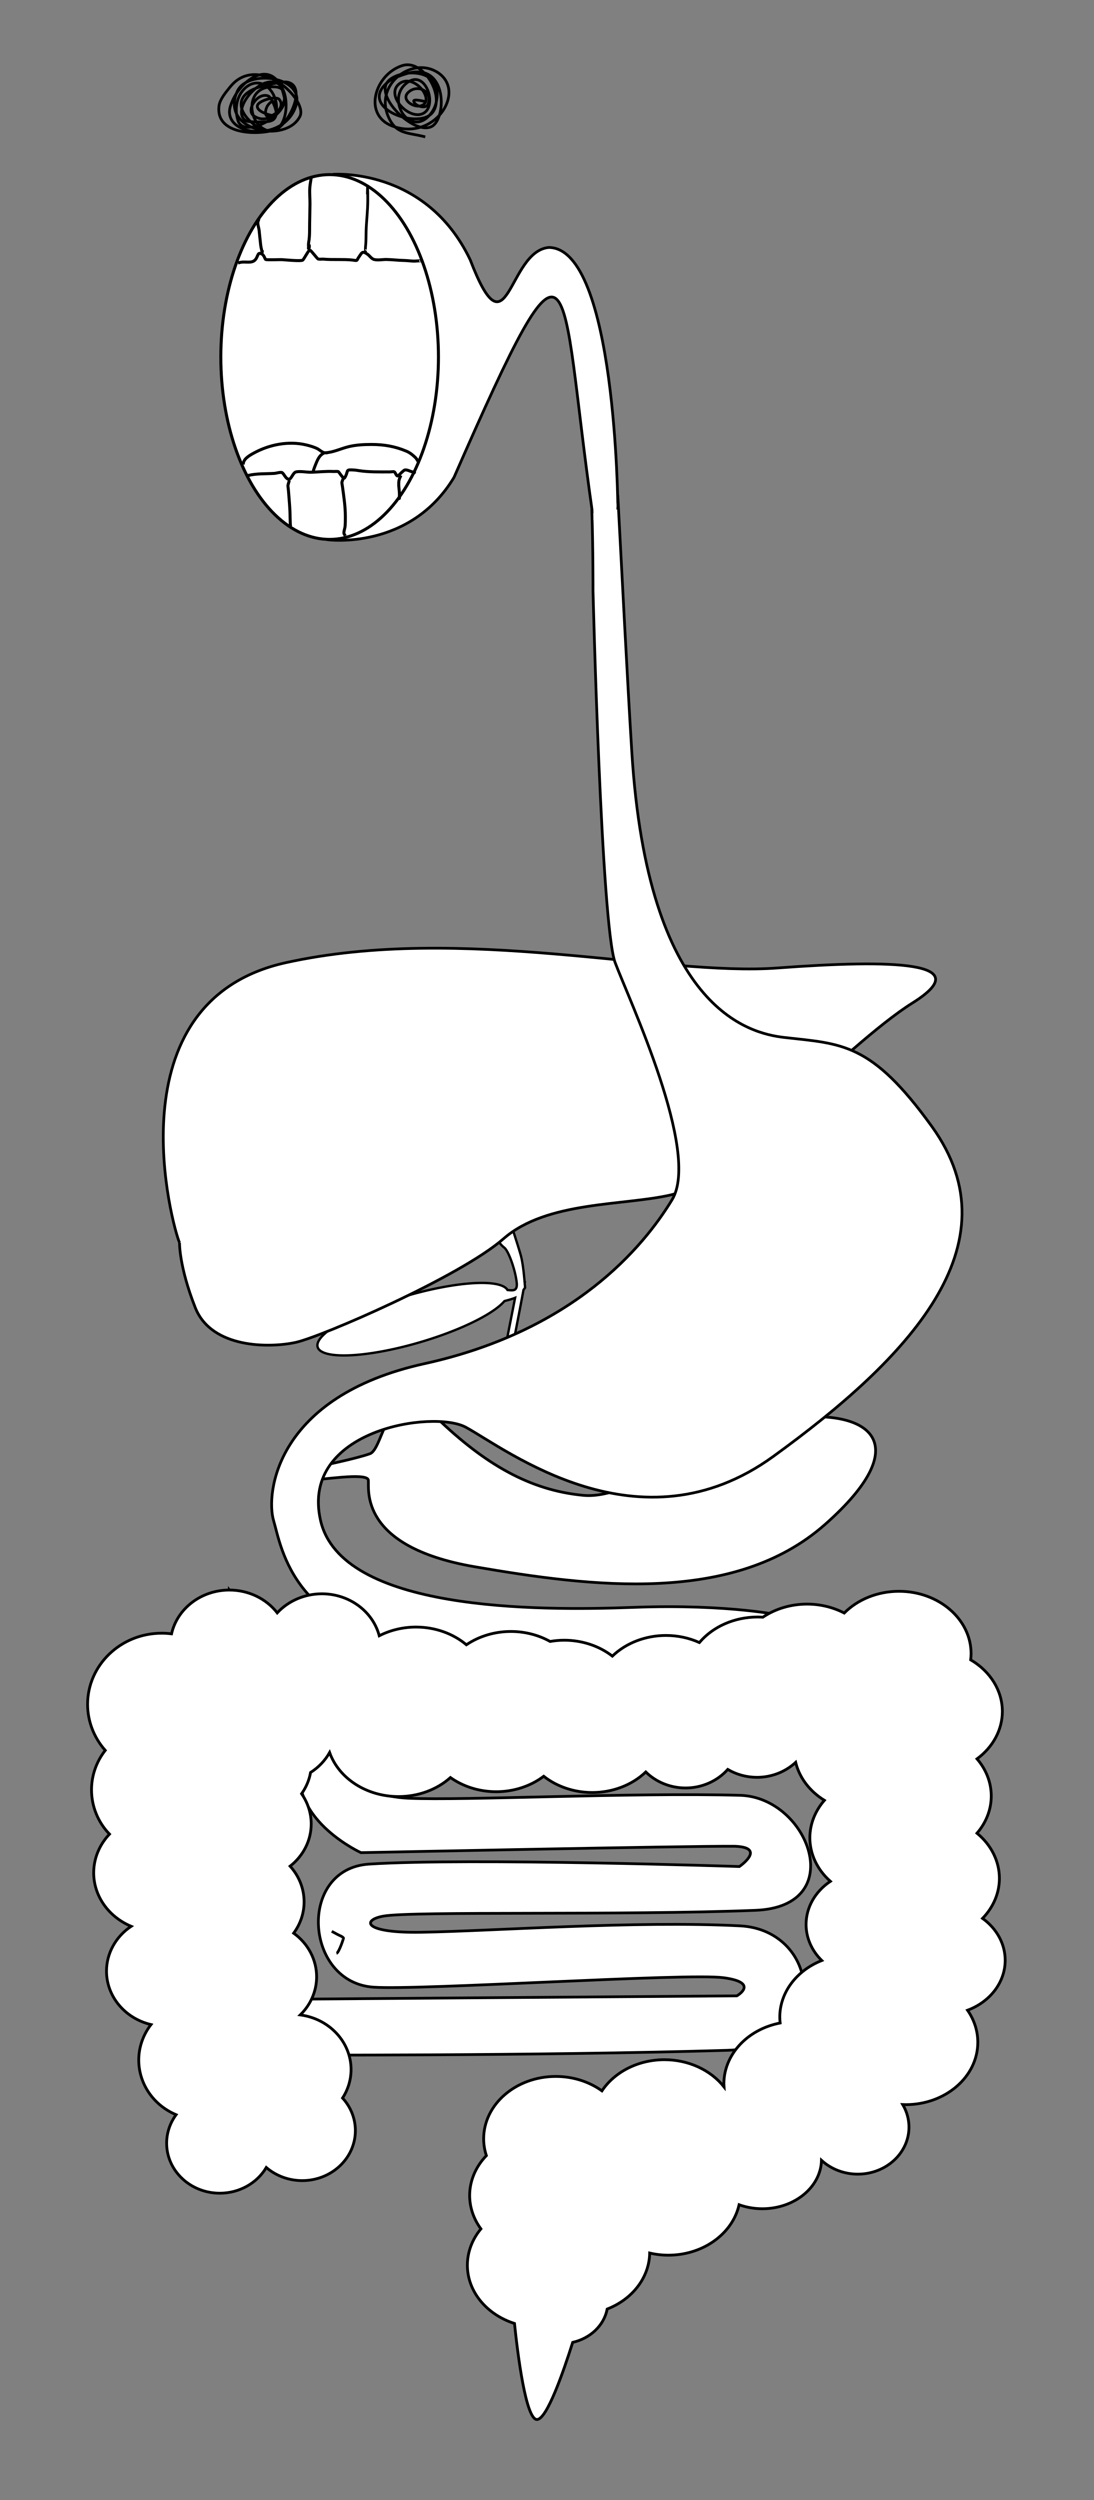
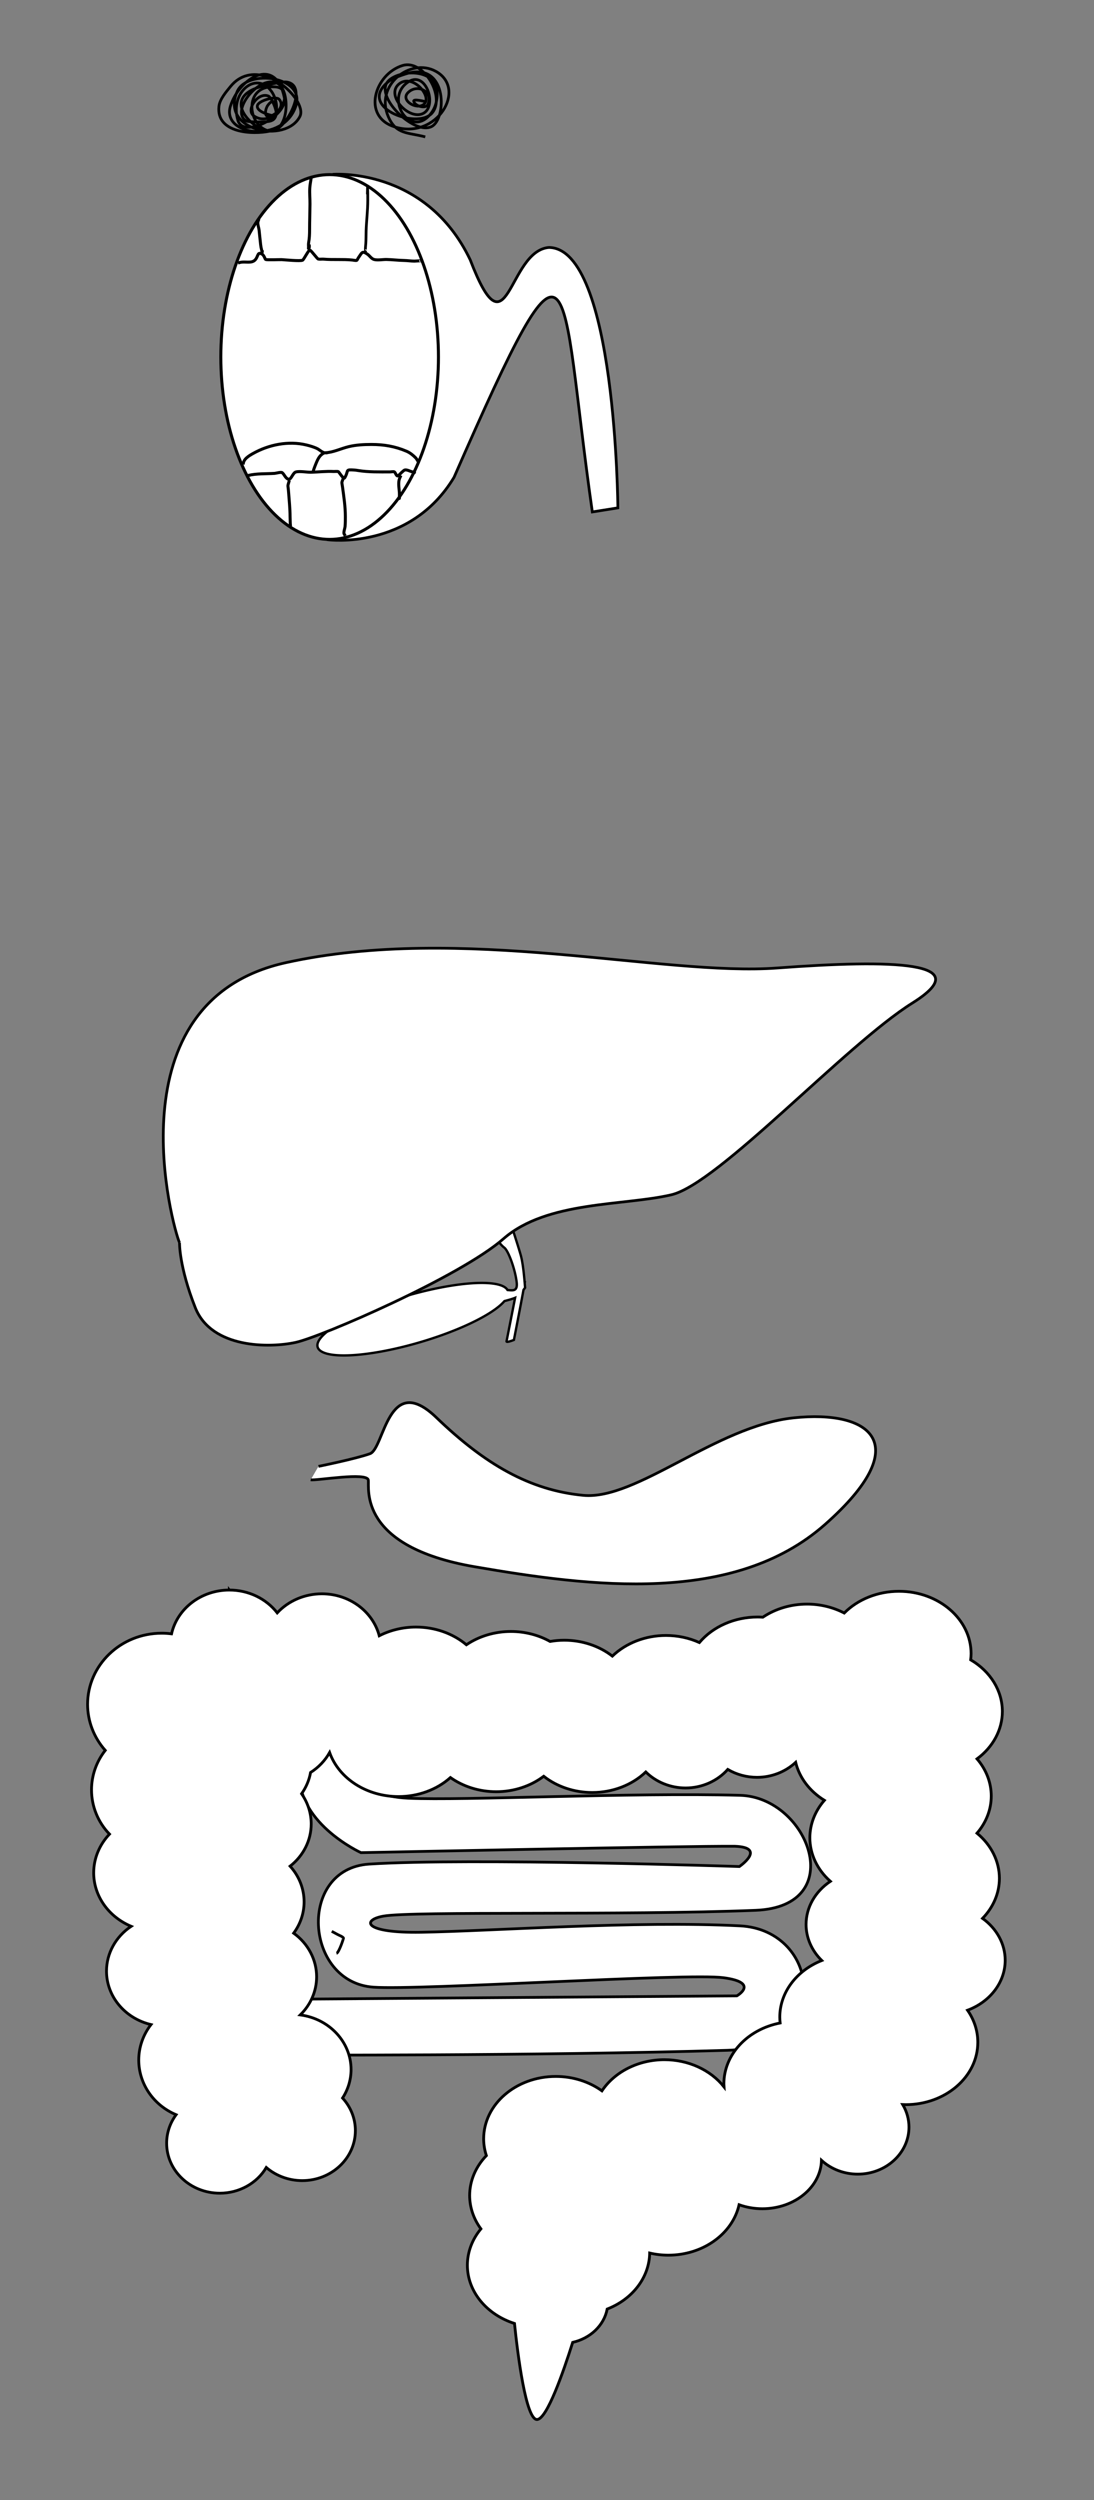
<svg xmlns="http://www.w3.org/2000/svg" xmlns:ns1="http://www.inkscape.org/namespaces/inkscape" xmlns:ns2="http://sodipodi.sourceforge.net/DTD/sodipodi-0.dtd" width="105.615mm" height="241.277mm" viewBox="0 0 105.615 241.277" version="1.1" id="svg2005" ns1:version="1.2.2 (b0a8486541, 2022-12-01)" ns2:docname="1.svg">
  <rect x="0" y="0" width="105.615" height="241.277" fill="#808080" stroke="none" />
  <ns2:namedview id="namedview2007" pagecolor="#ffffff" bordercolor="#666666" borderopacity="1.0" ns1:showpageshadow="2" ns1:pageopacity="0.0" ns1:pagecheckerboard="0" ns1:deskcolor="#d1d1d1" ns1:document-units="mm" showgrid="false" ns1:zoom="0.67113035" ns1:cx="217.54343" ns1:cy="537.15348" ns1:window-width="960" ns1:window-height="1005" ns1:window-x="20" ns1:window-y="20" ns1:window-maximized="0" ns1:current-layer="layer1" />
  <defs id="defs2002" />
  <g ns1:label="Layer 1" ns1:groupmode="layer" id="layer1" transform="translate(-85.103,-44.306)">
    <path id="path10272" style="display:inline;fill:#ffffff;fill-opacity:1;stroke:#000000;stroke-width:0.228;stroke-opacity:1" d="m 134.453,162.509 -1.431,1.288 c 0,0 0.344,0.596 0.761,0.912 0.417,0.316 1.071,2.156 1.202,3.363 0.095,0.878 -0.369,0.775 -0.887,0.73 a 2.329,9.577 73.678 0 0 -10.282,0.725 2.329,9.577 73.678 0 0 -8,4.896 2.329,9.577 73.678 0 0 10.287,-0.718 2.329,9.577 73.678 0 0 7.7,-3.836 c 0.399,-0.105 0.808,-0.223 1.029,-0.316 -0.255,1.298 -0.795,4.044 -0.827,4.19 -0.041,0.183 0.712,-0.126 0.712,-0.126 0,0 0.629,-3.217 0.924,-4.829 0.087,-0.115 0.153,-0.207 0.153,-0.207 0,0 -0.014,-0.19 -0.036,-0.456 0.013,-0.077 0.023,-0.141 0.028,-0.181 l -0.032,0.133 c -0.057,-0.688 -0.179,-1.923 -0.369,-2.602 -0.27,-0.964 -0.932,-2.966 -0.932,-2.966 z" />
    <path style="display:inline;fill:#ffffff;stroke:#000000;stroke-width:0.265px;stroke-linecap:butt;stroke-linejoin:miter;stroke-opacity:1" d="m 102.434,164.231 c -0.621,-1.339 -6.721,-23.269 10.27,-27.022 16.992,-3.753 36.338,1.339 47.442,0.515 11.104,-0.824 19.477,-0.648 13.034,3.385 -6.443,4.033 -18.692,17.426 -23.255,18.5 -4.563,1.074 -12.02,0.574 -16.207,4.239 -4.187,3.665 -17.58,9.464 -20.066,10.008 -2.486,0.545 -8.128,0.618 -9.698,-3.356 -1.57,-3.974 -1.521,-6.27 -1.521,-6.27 z" id="path10133" />
    <path style="display:inline;fill:#ffffff;stroke:#000000;stroke-width:0.265px;stroke-linecap:butt;stroke-linejoin:miter;stroke-opacity:1" d="m 115.099,187.116 c 0.523,0.103 5.462,-0.765 5.56,0.029 0.098,0.795 -1.014,6.417 10.254,8.36 11.268,1.943 25.038,3.694 33.836,-4.077 8.798,-7.771 4.432,-11.083 -3.042,-10.288 -7.474,0.795 -15.144,7.962 -20.295,7.477 -5.151,-0.486 -9.485,-2.988 -14.179,-7.506 -4.694,-4.518 -5.021,2.988 -6.411,3.488 -1.39,0.5 -4.972,1.222 -4.972,1.222" id="path20180" />
-     <path style="display:inline;fill:#ffffff;fill-opacity:1;stroke:#000000;stroke-width:0.265px;stroke-linecap:butt;stroke-linejoin:miter;stroke-opacity:1" d="m 142.237,93.481 c 0.129,3.795 0.115,7.818 0.115,7.818 0,0 0.796,32.33 2.137,35.907 1.341,3.576 8.275,18.309 5.495,22.886 -2.78,4.577 -9.506,12.652 -23.897,15.817 -14.391,3.164 -15.34,12.554 -14.571,15.145 0.769,2.59 1.848,11.244 16.239,12.378 14.391,1.133 33.493,1.03 33.493,1.03 l -0.409,-4.195 c 0,0 -5.168,-1.192 -14.588,-0.839 -9.42,0.353 -28.227,0.353 -30.206,-8.404 -1.979,-8.757 10.912,-10.679 14.032,-8.978 3.941,2.149 16.763,12.172 29.666,2.826 12.903,-9.346 23.593,-20.38 15.324,-31.849 -5.867,-8.138 -8.668,-7.962 -14.244,-8.595 -3.494,-0.397 -13.193,-2.812 -14.726,-27.573 -0.43,-6.948 -0.966,-17.454 -1.354,-24.775" id="path1103" ns2:nodetypes="ccsssssccsssssssc" />
    <path style="display:inline;fill:#ffffff;fill-opacity:1;stroke:#000000;stroke-width:0.265px;stroke-linecap:butt;stroke-linejoin:miter;stroke-opacity:1" d="m 118.725,214.447 c 0,0 0.376,3.15 5.789,3.4 5.413,0.25 21.362,-0.571 32.037,-0.28 6.626,0.181 10.578,10.734 1.505,11.097 -12.743,0.51 -33.084,0.062 -35.929,0.559 -2.107,0.368 -1.963,1.651 3.62,1.56 6.959,-0.114 20.64,-1.136 30.805,-0.618 7.784,0.397 9.06,11.701 -1.243,12.01 -18.39,0.552 -43.125,0.456 -43.125,0.456 l -1.112,-5.372 45.169,-0.339 c 0,0 2.24,-1.28 -1.292,-1.751 -3.532,-0.471 -29.201,1.227 -33.787,0.913 -6.689,-0.459 -7.343,-11.436 -0.425,-11.877 9.779,-0.624 35.749,0.235 35.749,0.235 0,0 2.666,-1.84 -0.442,-1.957 -4.236,-0.044 -36.093,0.618 -36.093,0.618 0,0 -6.574,-3.002 -5.871,-8.183 0.435,-3.207 4.644,-0.471 4.644,-0.471 z" id="path3529" ns2:nodetypes="cssssssscccssscccscc" />
    <path style="display:inline;fill:#ffffff;stroke:#000000;stroke-width:0.266px;stroke-linecap:butt;stroke-linejoin:miter;stroke-opacity:1" d="M 117.226,61.133 116.78,96.396 c 0,0 7.903,1.041 12.156,-6.026 11.908,-27.179 10.047,-19.766 13.351,3.342 l 2.466,-0.393 c 0,0 -0.176,-25.077 -6.665,-25.131 -4.009,0.351 -3.908,10.786 -7.588,1.2 -4.295,-9 -13.274,-8.255 -13.274,-8.255 z" id="path15217" ns2:nodetypes="cccccccc" />
    <ellipse style="display:inline;fill:#ffffff;fill-opacity:1;stroke:#000000;stroke-width:0.291;stroke-opacity:1" id="path10847" cx="116.926" cy="78.76" rx="10.505" ry="17.602" />
    <path style="display:inline;fill:#ffffff;stroke:#000000;stroke-width:0.291px;stroke-linecap:butt;stroke-linejoin:miter;stroke-opacity:1" d="m 108.076,69.701 c 0.398,-0.186 0.823,-0.058 1.237,-0.11 0.708,-0.089 0.575,-0.879 0.886,-0.835 0.415,0.059 0.453,0.539 0.554,0.591 0.122,0.063 1.348,0.005 1.551,0.016 0.307,0.016 1.798,0.165 2.012,0.055 0.118,-0.06 0.598,-1.03 0.702,-0.977 0.183,0.094 0.706,0.844 0.812,0.867 0.156,0.033 0.348,-0.006 0.508,0.008 0.935,0.081 1.854,-0.009 2.788,0.087 0.091,0.009 0.32,0.063 0.406,0.032 0.059,-0.021 0.12,-0.182 0.148,-0.221 0.378,-0.531 0.37,-0.748 0.905,-0.37 0.201,0.142 0.372,0.431 0.628,0.504 0.337,0.096 0.853,-0.007 1.2,0 0.566,0.011 1.124,0.085 1.689,0.095 0.336,0.006 0.671,0.063 1.006,0.063 0.052,0 0.775,-0.06 0.563,0.008" id="path13635" />
    <path style="display:inline;fill:#ffffff;stroke:#000000;stroke-width:0.291px;stroke-linecap:butt;stroke-linejoin:miter;stroke-opacity:1" d="m 109.055,90.195 c 0.831,-0.207 1.712,-0.149 2.566,-0.205 0.107,-0.007 0.612,-0.151 0.72,-0.071 0.21,0.157 0.341,0.596 0.637,0.638 0.236,0.034 0.4,-0.621 0.683,-0.701 0.365,-0.104 1.076,0.033 1.468,0.024 0.731,-0.018 1.456,-0.109 2.188,-0.071 0.059,0.003 0.399,-0.026 0.452,0.016 0.065,0.05 0.47,0.689 0.572,0.63 0.048,-0.027 0.107,-0.159 0.129,-0.205 0.276,-0.564 -0.018,-0.637 0.822,-0.583 0.203,0.013 0.173,0.015 0.378,0.047 1.022,0.162 2.051,0.134 3.083,0.134 0.098,0 0.346,-0.051 0.425,0 0.117,0.075 0.213,0.54 0.406,0.339 0.086,-0.09 0.495,-0.498 0.582,-0.52 0.224,-0.057 0.53,0.124 0.739,0.181 0.07,0.019 0.243,-0.008 0.212,0.055 -0.02,0.042 -0.08,0.053 -0.12,0.079" id="path13637" />
    <path style="display:inline;fill:#ffffff;stroke:#000000;stroke-width:0.291px;stroke-linecap:butt;stroke-linejoin:miter;stroke-opacity:1" d="m 110.098,65.447 c -0.034,0.102 -0.088,0.201 -0.102,0.307 -0.029,0.232 0.092,0.521 0.12,0.756 0.055,0.467 0.09,0.937 0.148,1.403 0.022,0.182 0.053,0.358 0.102,0.536 0.032,0.119 0.037,0.268 0.037,0.268 0.016,-0.064 0.023,-0.194 0.028,-0.26" id="path13775" />
    <path style="display:inline;fill:#ffffff;stroke:#000000;stroke-width:0.291px;stroke-linecap:butt;stroke-linejoin:miter;stroke-opacity:1" d="m 115.148,61.46 c -0.046,0.328 -0.118,0.654 -0.138,0.985 -0.031,0.517 0.022,1.035 0.018,1.552 -0.006,0.83 -0.037,1.66 -0.037,2.49 0,0.416 -0.017,0.827 -0.092,1.237 -0.027,0.147 -0.009,0.308 -0.009,0.457 0,0.032 -0.029,0.11 0,0.095 0.121,-0.062 0.057,-0.256 0.065,-0.386" id="path13777" />
    <path style="display:inline;fill:#ffffff;stroke:#000000;stroke-width:0.266px;stroke-linecap:butt;stroke-linejoin:miter;stroke-opacity:1" d="m 120.592,62.232 c -0.055,2.138 0.016,-1.161 0.016,1.405 0,0.985 -0.128,1.965 -0.16,2.947 -0.013,0.414 -0.003,0.825 -0.032,1.238 -0.008,0.115 -0.094,0.821 0.024,0.653" id="path13779" />
    <path style="display:inline;fill:#ffffff;stroke:#000000;stroke-width:0.291px;stroke-linecap:butt;stroke-linejoin:miter;stroke-opacity:1" d="m 113.034,90.668 c -0.204,0.732 -0.132,0.265 -0.065,1.213 0.054,0.764 0.138,1.519 0.138,2.285 0,0.208 0.018,0.414 0.018,0.622 0,0.082 0.018,0.158 0.018,0.236 0,0.016 -0.013,0.063 -0.009,0.047 0.008,-0.037 0.018,-0.074 0.028,-0.11" id="path13781" />
    <path style="display:inline;fill:#ffffff;stroke:#000000;stroke-width:0.291px;stroke-linecap:butt;stroke-linejoin:miter;stroke-opacity:1" d="m 118.259,90.416 c -0.198,0.592 -0.17,0.294 -0.083,0.93 0.125,0.919 0.268,1.87 0.268,2.797 0,0.328 0.002,0.659 -0.028,0.985 -0.014,0.155 -0.166,0.562 -0.092,0.701 0.034,0.064 0.077,0.124 0.111,0.189" id="path13787" />
    <path style="display:inline;fill:#ffffff;stroke:#000000;stroke-width:0.291px;stroke-linecap:butt;stroke-linejoin:miter;stroke-opacity:1" d="m 123.807,90.195 c -0.059,0.144 -0.143,0.282 -0.175,0.433 -0.085,0.396 0.005,0.836 0.028,1.237 0.007,0.133 0,0.269 0,0.402 0,0.047 -0.02,0.188 -0.009,0.142 0.01,-0.042 0.018,-0.084 0.028,-0.126" id="path13789" />
    <path style="display:inline;fill:#ffffff;stroke:#000000;stroke-width:0.291px;stroke-linecap:butt;stroke-linejoin:miter;stroke-opacity:1" d="m 108.584,89.147 c -0.013,-0.522 0.534,-0.845 0.969,-1.087 1.507,-0.841 3.392,-1.229 5.123,-0.812 0.342,0.083 0.76,0.203 1.071,0.362 0.204,0.104 0.505,0.402 0.739,0.394 0.767,-0.026 1.535,-0.412 2.271,-0.591 0.706,-0.172 1.472,-0.213 2.197,-0.213 1.216,0 2.293,0.183 3.397,0.654 0.351,0.15 0.645,0.396 0.905,0.662 0.068,0.07 0.24,0.409 0.185,0.268" id="path14560" />
    <path style="display:inline;fill:#ffffff;stroke:#000000;stroke-width:0.291px;stroke-linecap:butt;stroke-linejoin:miter;stroke-opacity:1" d="m 116.717,88.013 c -0.311,-0.027 -0.385,0.006 -0.6,0.189 -0.297,0.254 -0.457,0.723 -0.6,1.072 -0.06,0.147 -0.107,0.292 -0.157,0.441 -0.008,0.023 -0.025,0.09 -0.009,0.071 0.026,-0.031 0.043,-0.068 0.065,-0.102" id="path14562" />
-     <path style="display:inline;fill:#ffffff;stroke:none;stroke-width:0.269px;stroke-linecap:butt;stroke-linejoin:miter;stroke-opacity:1" d="m 142.382,93.283 c 0.006,0.194 0.011,0.388 0.017,0.581 0.003,0.119 -0.003,0.615 0,0.618 0.024,0.021 0.256,-0.046 0.354,-0.048 0.314,-0.006 0.687,-0.017 0.987,-0.118 0.124,-0.042 0.229,-0.131 0.35,-0.18 0.12,-0.049 0.297,-0.08 0.392,-0.173 0.071,-0.068 0.051,-0.213 0.089,-0.302 0.046,-0.111 0.105,-0.845 -0.029,-0.868 -0.221,-0.039 -1.113,0.192 -1.409,0.239 -0.272,0.043 -0.533,0.083 -0.751,0.25 z" id="path19918" />
+     <path style="display:inline;fill:#ffffff;stroke:none;stroke-width:0.269px;stroke-linecap:butt;stroke-linejoin:miter;stroke-opacity:1" d="m 142.382,93.283 z" id="path19918" />
    <path style="display:inline;fill:none;stroke:#000000;stroke-width:0.265px;stroke-linecap:butt;stroke-linejoin:miter;stroke-opacity:1" d="m 126.158,57.516 c -1.709,-0.445 -2.804,-0.216 -3.565,-1.943 -1.334,-3.029 2.114,-5.739 4.579,-4.386 3.077,1.689 0.114,6.655 -3.99,5.357 -3.176,-1.004 -1.908,-5.093 0.785,-5.917 2.044,-0.625 4.176,3.053 2.846,4.592 -1.433,1.658 -7.491,-0.653 -4.056,-3.15 0.355,-0.258 1.502,-0.646 1.897,-0.736 3.665,-0.838 3.555,4.441 2.126,5.181 -1.623,0.84 -5.256,-2.612 -4.35,-4.18 0.761,-1.318 5.146,-1.692 4.873,1.295 -0.055,0.605 -0.216,1.135 -0.589,1.619 -1.98,2.574 -4.6,-1.515 -2.159,-3.061 1.743,-1.104 2.855,2.559 1.276,3.12 -1.362,0.484 -3.447,-1.784 -2.257,-2.855 1.31,-1.179 3.374,1.228 2.42,1.943 -0.696,0.522 -2.252,-0.396 -1.505,-1.148 0.885,-0.89 2.445,-0.141 1.93,1.119 -0.207,0.506 -1.287,0.171 -1.374,-0.294 -0.048,-0.257 1.002,0.017 1.079,0.029" id="path908" />
    <path style="display:inline;fill:none;stroke:#000000;stroke-width:0.265px;stroke-linecap:butt;stroke-linejoin:miter;stroke-opacity:1" d="m 111.178,56.957 c -1.668,0.363 -5.218,0.216 -4.939,-2.384 0.075,-0.695 0.704,-1.408 1.112,-1.913 1.907,-2.359 5.14,-0.705 6.411,1.354 0.242,0.392 0.537,1.053 0.294,1.531 -1.365,2.687 -7.738,1.382 -6.051,-2.414 0.981,-2.206 6.61,-1.458 5.658,1.413 -1.208,3.645 -7.213,2.88 -6.313,0 0.843,-2.698 4.376,-4.905 5.201,-0.824 0.356,1.763 -3.942,4.01 -4.481,2.208 -0.809,-2.705 1.731,-4.794 3.205,-2.855 0.287,0.377 0.492,0.94 0.523,1.413 0.113,1.709 -0.506,1.562 -1.995,1.59 -0.019,2.65e-4 -0.804,-0.023 -0.916,-0.088 -1.642,-0.956 1.378,-4.644 3.075,-3.591 1.158,0.719 1.071,4.519 -0.785,4.563 -1.489,0.035 -4.956,-3.14 -0.883,-4.298 0.182,-0.052 1.961,-0.502 2.453,-0.442 2.288,0.281 -0.129,4.936 -1.57,4.739 -2.152,-0.294 -2.689,-4.483 0.491,-4.268 2.241,0.151 -0.032,4.201 -2.061,2.796 -0.805,-0.557 0.373,-2.322 1.406,-1.913 0.326,0.129 1.121,1.97 0.556,1.913 -0.299,-0.03 -1.819,-0.399 -1.603,-1.03 0.155,-0.453 1.79,-0.923 2.093,-0.559 0.559,0.67 -0.275,1.455 -0.883,1.619 -0.663,0.179 -0.435,-0.746 -0.229,-1.03 1.07,-1.477 0.924,1.851 0.752,0" id="path1117" />
    <path id="path8626" style="display:inline;fill:#ffffff;fill-opacity:1;stroke:#000000;stroke-width:0.271;stroke-opacity:1" d="m 107.245,197.755 v 5.3e-4 c -2.696,10e-4 -5.024,1.764 -5.582,4.227 -0.315,-0.041 -0.632,-0.061 -0.949,-0.061 -3.952,-1.7e-4 -7.155,3.074 -7.155,6.866 0.002,1.628 0.606,3.202 1.706,4.442 -0.859,1.087 -1.326,2.428 -1.327,3.808 0.001,1.592 0.622,3.123 1.735,4.274 -0.983,1.034 -1.524,2.359 -1.526,3.73 0.001,2.222 1.414,4.24 3.618,5.167 -1.493,1 -2.379,2.61 -2.381,4.325 0.002,2.434 1.77,4.557 4.296,5.159 -0.767,0.991 -1.182,2.191 -1.183,3.423 0.002,2.285 1.416,4.354 3.606,5.276 -0.594,0.807 -0.912,1.764 -0.913,2.746 -9e-5,2.666 2.299,4.828 5.135,4.828 1.863,-0.001 3.58,-0.951 4.486,-2.482 0.946,0.814 2.183,1.266 3.465,1.267 2.836,-1e-5 5.135,-2.161 5.135,-4.828 -4e-5,-1.153 -0.439,-2.267 -1.237,-3.142 0.536,-0.829 0.82,-1.779 0.821,-2.748 -2.6e-4,-2.652 -2.091,-4.901 -4.904,-5.274 1.012,-0.99 1.578,-2.306 1.579,-3.675 -1.2e-4,-1.649 -0.818,-3.205 -2.216,-4.214 0.656,-0.889 1.007,-1.942 1.007,-3.022 -2.1e-4,-1.26 -0.479,-2.48 -1.351,-3.442 1.29,-1.011 2.036,-2.503 2.037,-4.076 -1.1e-4,-1.034 -0.323,-2.046 -0.929,-2.912 0.439,-0.62 0.735,-1.319 0.867,-2.052 0.773,-0.493 1.405,-1.156 1.839,-1.93 0.898,2.527 3.6,4.253 6.66,4.253 1.887,-0.001 3.693,-0.664 5.004,-1.837 1.245,0.884 2.807,1.368 4.419,1.369 1.688,-0.001 3.317,-0.532 4.586,-1.493 1.282,1.009 2.954,1.569 4.688,1.57 1.969,-0.001 3.846,-0.722 5.166,-1.984 1.003,0.986 2.39,1.544 3.841,1.545 1.572,-0.001 3.063,-0.657 4.074,-1.791 0.845,0.498 1.822,0.763 2.819,0.764 1.399,-0.001 2.741,-0.521 3.736,-1.446 0.359,1.479 1.349,2.787 2.772,3.665 -0.909,1.042 -1.401,2.311 -1.403,3.616 0.002,1.57 0.713,3.077 1.982,4.201 -1.478,0.991 -2.346,2.528 -2.347,4.159 0.001,1.284 0.54,2.524 1.515,3.482 -2.469,0.982 -4.052,3.116 -4.053,5.465 10e-4,0.189 0.013,0.377 0.035,0.565 -3.176,0.62 -5.431,3.058 -5.432,5.871 0.002,0.098 0.006,0.197 0.013,0.295 -1.298,-1.642 -3.451,-2.624 -5.753,-2.624 -2.487,1e-5 -4.786,1.146 -6.031,3.007 -1.251,-0.899 -2.827,-1.391 -4.453,-1.391 -3.848,-1.3e-4 -6.967,2.695 -6.967,6.019 0.002,0.549 0.09,1.094 0.263,1.622 -1.042,1.08 -1.613,2.442 -1.615,3.848 0.002,1.141 0.379,2.258 1.087,3.222 -0.848,1.021 -1.305,2.246 -1.307,3.503 3e-5,2.542 1.85,4.763 4.549,5.628 0.3,2.879 1.101,9.402 2.205,9.265 0.948,-0.117 2.495,-4.537 3.414,-7.442 1.683,-0.383 3.019,-1.613 3.331,-3.216 2.466,-0.961 4.065,-3.069 4.102,-5.406 0.586,0.137 1.191,0.207 1.798,0.208 3.332,-0.002 6.197,-2.043 6.834,-4.869 0.709,0.254 1.472,0.386 2.243,0.387 3.104,-0.002 5.64,-2.076 5.711,-4.674 0.927,0.854 2.186,1.334 3.499,1.335 2.732,-3e-5 4.947,-2.033 4.947,-4.541 -1.4e-4,-0.759 -0.208,-1.507 -0.604,-2.174 0.094,0.005 0.188,0.008 0.283,0.009 3.848,-1.1e-4 6.967,-2.695 6.966,-6.02 -1.8e-4,-1.089 -0.342,-2.158 -0.99,-3.092 2.202,-0.823 3.632,-2.718 3.633,-4.816 -2.6e-4,-1.568 -0.802,-3.054 -2.185,-4.049 1.049,-1.082 1.625,-2.448 1.627,-3.86 -2.6e-4,-1.648 -0.782,-3.224 -2.164,-4.36 0.893,-1.037 1.376,-2.294 1.377,-3.586 -2.6e-4,-1.293 -0.482,-2.551 -1.374,-3.588 1.55,-1.143 2.444,-2.814 2.446,-4.575 -1.5e-4,-1.996 -1.146,-3.863 -3.058,-4.983 0.024,-0.198 0.037,-0.396 0.039,-0.595 1.2e-4,-3.325 -3.119,-6.02 -6.967,-6.02 -2.03,0.002 -3.957,0.768 -5.279,2.099 -1.084,-0.564 -2.326,-0.862 -3.592,-0.862 -1.545,0.001 -3.045,0.445 -4.265,1.263 -0.17,-0.011 -0.34,-0.017 -0.511,-0.017 -2.22,0.002 -4.306,0.917 -5.617,2.465 -0.996,-0.45 -2.102,-0.685 -3.226,-0.685 -1.974,0.001 -3.855,0.726 -5.175,1.994 -1.278,-0.989 -2.932,-1.535 -4.647,-1.535 -0.458,0.001 -0.916,0.042 -1.365,0.12 -1.127,-0.629 -2.44,-0.963 -3.781,-0.963 -1.558,5.3e-4 -3.071,0.452 -4.297,1.283 -1.301,-1.096 -3.046,-1.709 -4.863,-1.709 -1.249,5.3e-4 -2.474,0.291 -3.549,0.841 -0.629,-2.379 -2.915,-4.051 -5.541,-4.051 -1.654,0.002 -3.226,0.673 -4.309,1.84 -1.073,-1.383 -2.792,-2.203 -4.622,-2.203 z" />
    <path style="display:inline;fill:none;stroke:#000000;stroke-width:0.265px;stroke-linecap:butt;stroke-linejoin:miter;stroke-opacity:1" d="m 117.129,230.692 c 0.191,0.103 0.383,0.203 0.572,0.309 0.19,0.107 0.423,0.165 0.564,0.331 0.02,0.024 -0.442,1.428 -0.679,1.486" id="path105653" />
  </g>
</svg>